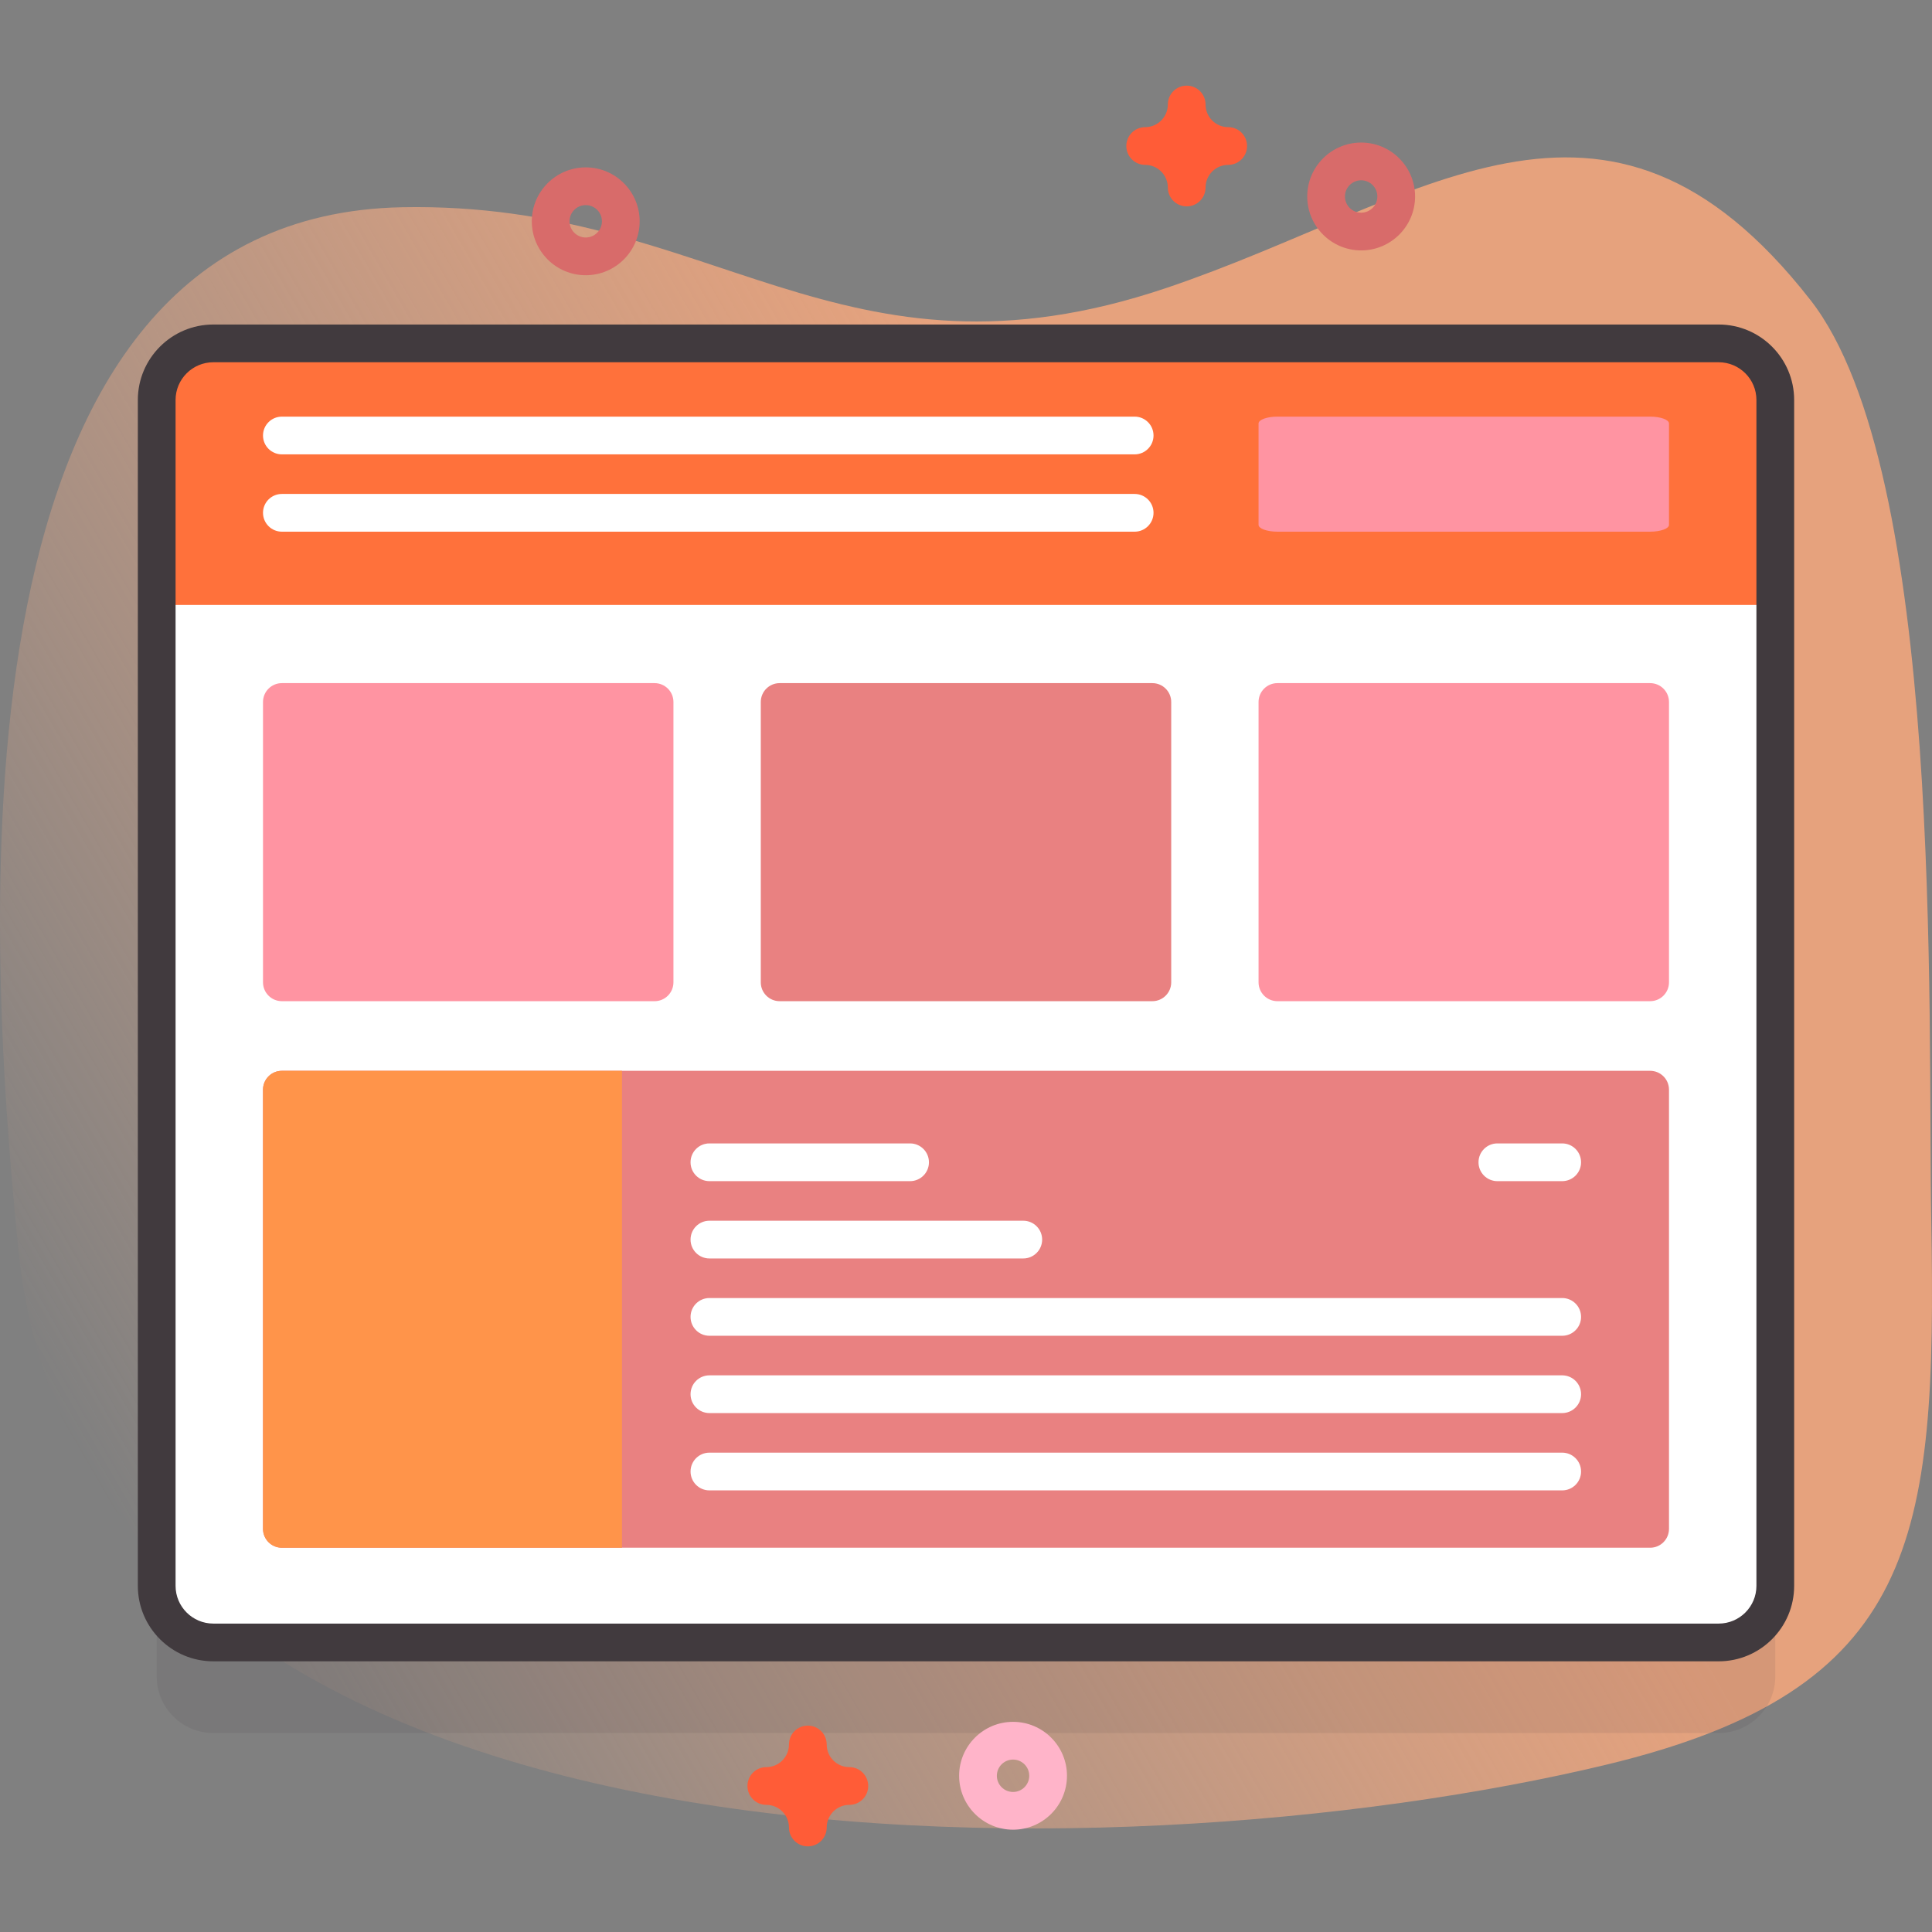
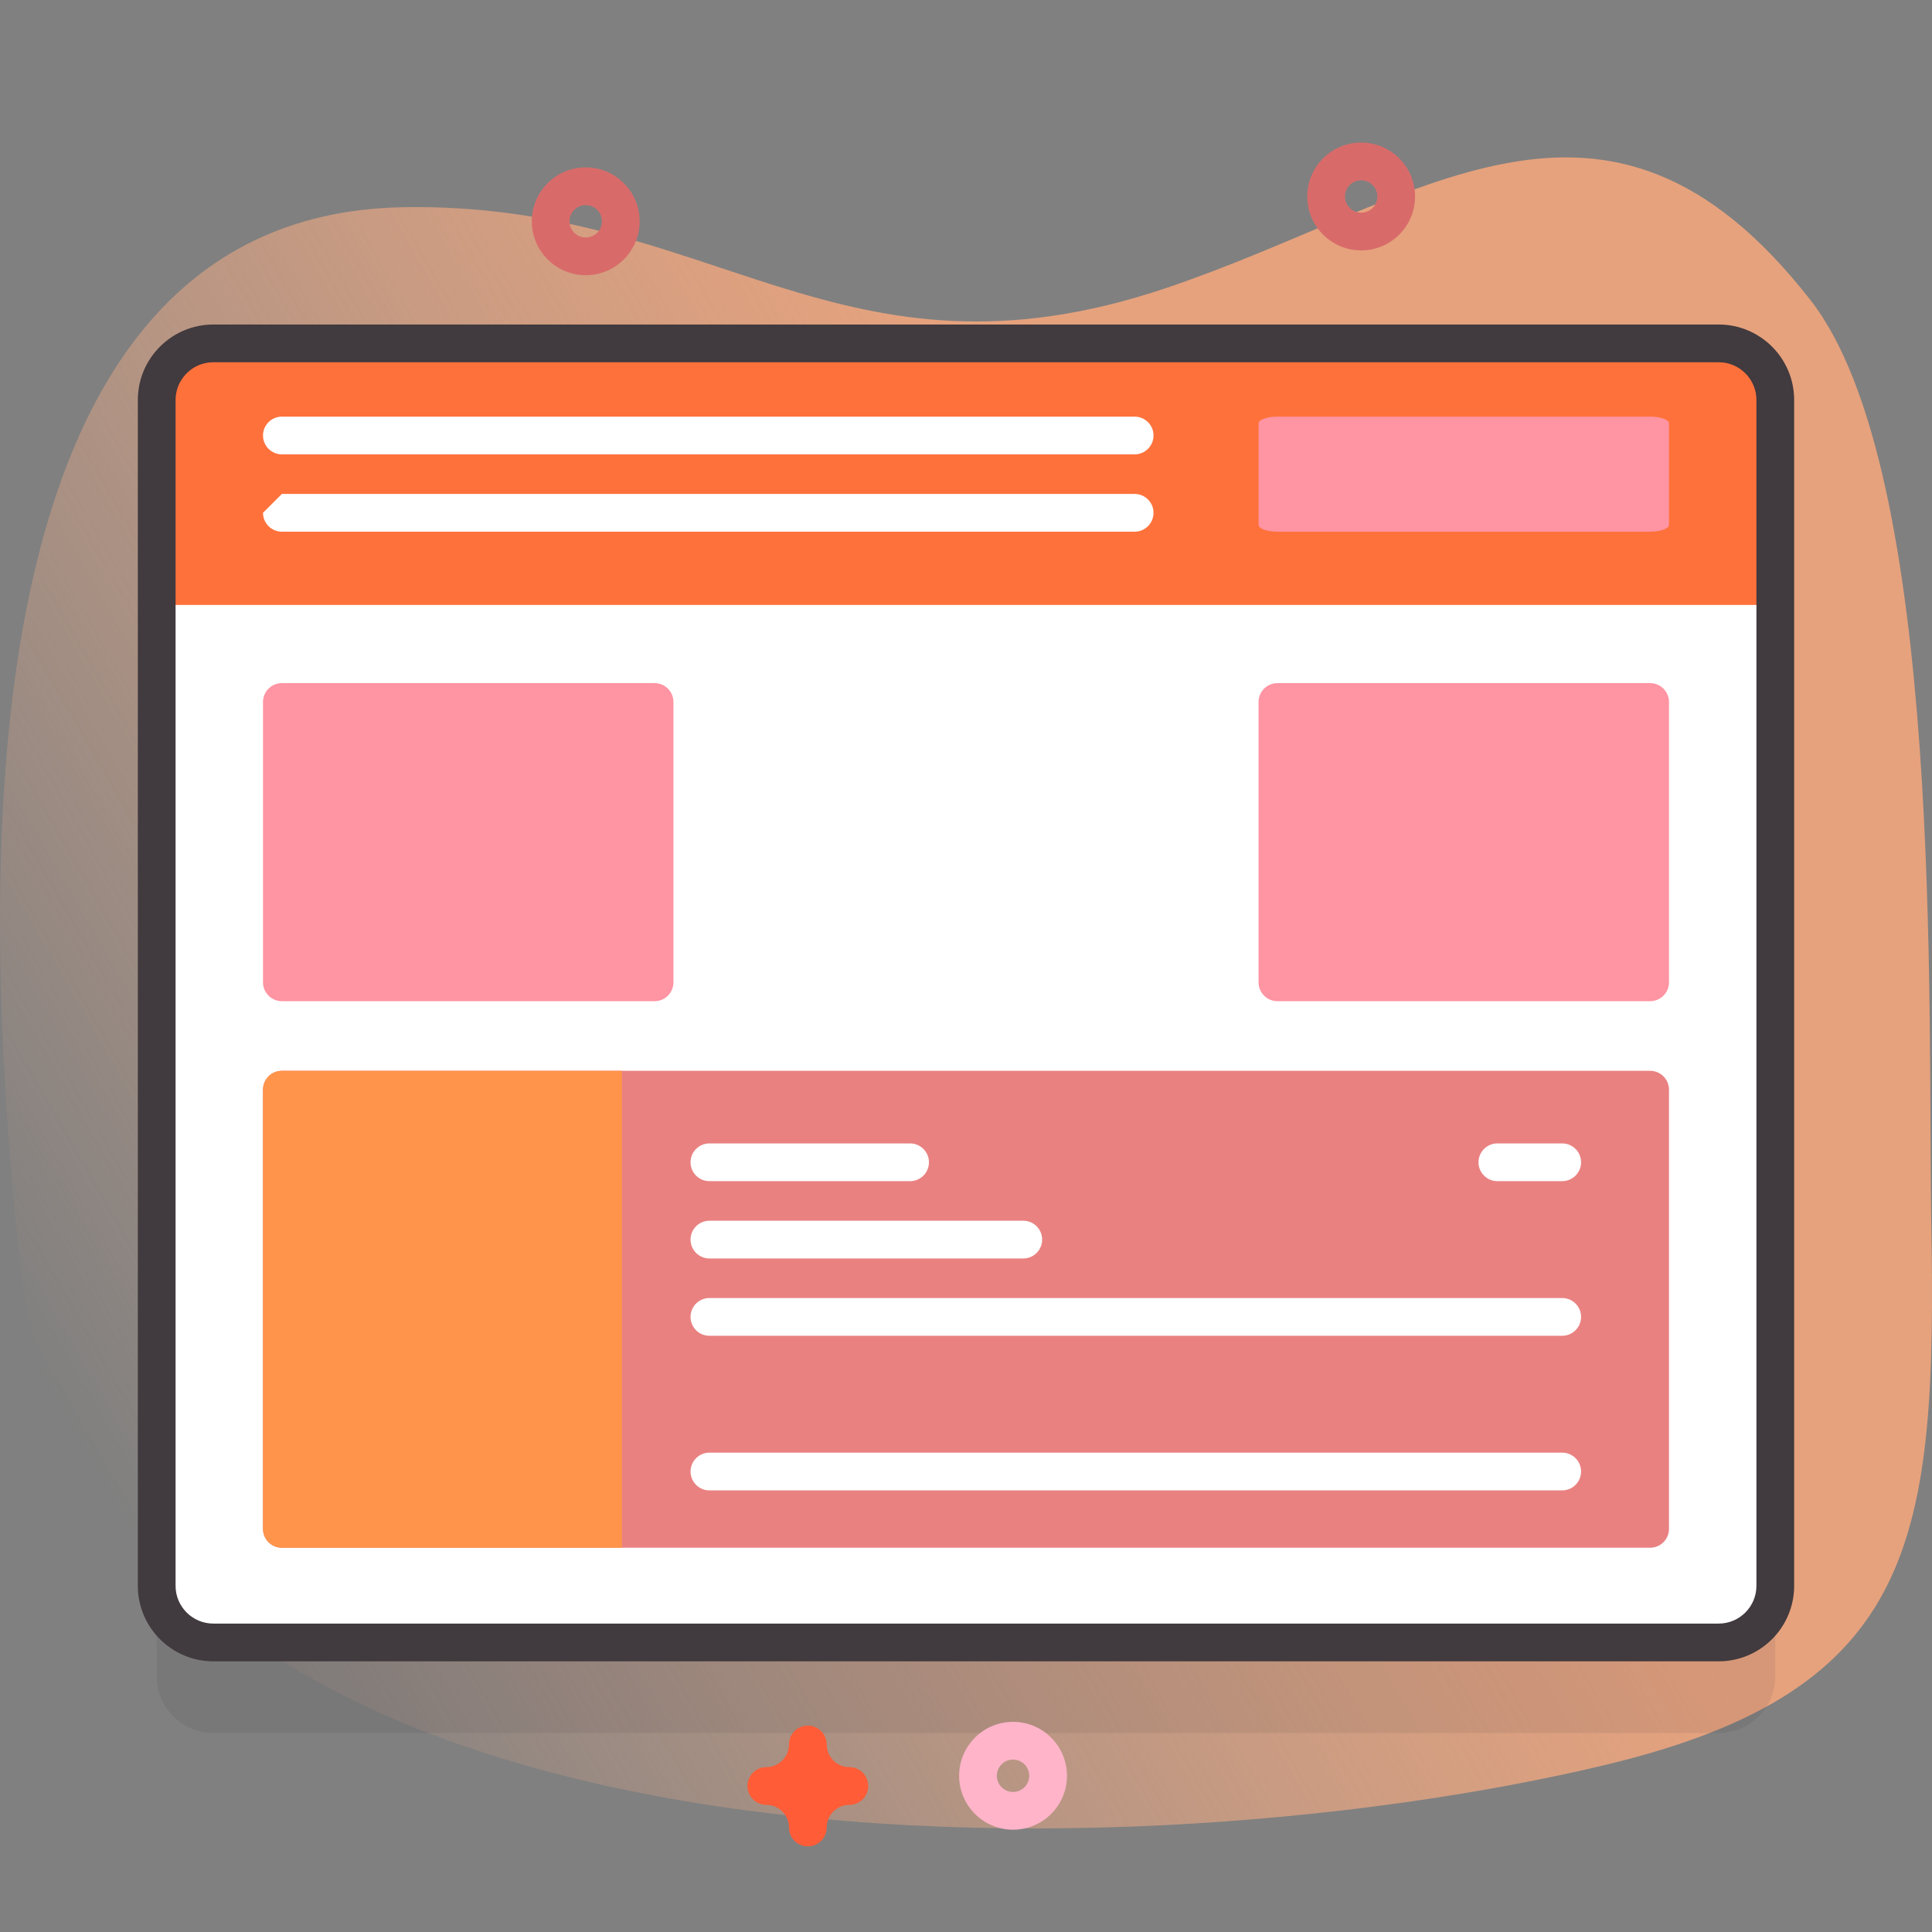
<svg xmlns="http://www.w3.org/2000/svg" version="1.1" id="Capa_1" x="0px" y="0px" width="512px" height="512px" viewBox="0 0 512 512" enable-background="new 0 0 512 512" xml:space="preserve">
  <rect x="0" y="0" width="512" height="512" fill="#808080" stroke="none" />
  <g>
    <linearGradient id="SVGID_1_" gradientUnits="userSpaceOnUse" x1="27.58" y1="117.438" x2="504.533" y2="392.807" gradientTransform="matrix(1 0 0 -1 0 514)">
      <stop offset="0" style="stop-color:#FBB58F;stop-opacity:0" />
      <stop offset="0.629" style="stop-color:#E6A27D" />
    </linearGradient>
    <path fill="url(#SVGID_1_)" d="M4.896,331.392C22.344,504.264,297.313,498.535,425.7,467.657   c82.47-19.834,87.596-59.472,86.106-144.001c-0.96-54.486,3.443-198.725-32.004-244.123C425.354,9.8,376.574,53.535,309.146,76.298   c-86.488,29.197-120.189-22.932-202.476-21.38C-13.971,57.196-4.109,242.17,4.896,331.392L4.896,331.392z" />
  </g>
  <path opacity="0.1" fill="#413A3E" enable-background="new    " d="M455.47,459.267H56.53c-8.284,0-15-6.716-15-15V130  c0-8.284,6.716-15,15-15h398.94c8.284,0,15,6.716,15,15v314.266C470.47,452.551,463.755,459.267,455.47,459.267z" />
  <path fill="#FFFFFF" d="M455.47,435.267H56.53c-8.284,0-15-6.716-15-15V106c0-8.284,6.716-15,15-15h398.94c8.284,0,15,6.716,15,15  v314.266C470.47,428.551,463.755,435.267,455.47,435.267z" />
  <path fill="#FF713B" d="M470.47,160.313V106c0-8.284-6.716-15-15-15H56.53c-8.284,0-15,6.716-15,15v54.313H470.47z" />
  <path fill="#413A3E" d="M455.471,440.266H56.529c-11.028,0-20-8.972-20-20V106c0-11.028,8.972-20,20-20H455.47  c11.028,0,20,8.972,20,20v314.266C475.471,431.294,466.499,440.266,455.471,440.266L455.471,440.266z M56.529,96  c-5.514,0-10,4.486-10,10v314.266c0,5.514,4.486,10,10,10H455.47c5.514,0,10-4.486,10-10V106c0-5.514-4.486-10-10-10H56.529z" />
  <path fill="#FF94A2" d="M173.469,265.324h-98.77c-2.761,0-5-2.239-5-5v-74.288c0-2.761,2.239-5,5-5h98.77c2.761,0,5,2.239,5,5  v74.288C178.469,263.085,176.23,265.324,173.469,265.324z" />
-   <path fill="#E98181" d="M305.385,265.324h-98.77c-2.761,0-5-2.239-5-5v-74.288c0-2.761,2.239-5,5-5h98.77c2.761,0,5,2.239,5,5  v74.288C310.385,263.085,308.146,265.324,305.385,265.324z" />
  <path fill="#FF94A2" d="M437.301,265.324h-98.77c-2.761,0-5-2.239-5-5v-74.288c0-2.761,2.239-5,5-5h98.77c2.761,0,5,2.239,5,5  v74.288C442.301,263.085,440.062,265.324,437.301,265.324z" />
  <path fill="#FF94A2" d="M437.301,140.901h-98.77c-2.761,0-5-0.81-5-1.809v-26.871c0-0.999,2.239-1.809,5-1.809h98.77  c2.761,0,5,0.81,5,1.809v26.871C442.301,140.091,440.062,140.901,437.301,140.901z" />
  <path fill="#E98181" d="M437.301,410.165H74.699c-2.761,0-5-2.239-5-5V288.774c0-2.761,2.239-5,5-5H437.3c2.761,0,5,2.239,5,5  v116.391C442.301,407.926,440.062,410.165,437.301,410.165L437.301,410.165z" />
  <path fill="#FF944A" d="M164.836,283.774H74.699c-2.761,0-5,2.239-5,5v116.391c0,2.761,2.239,5,5,5h90.136V283.774H164.836z" />
  <path fill="#FFFFFF" d="M188,303.017h53.181c2.761,0,5,2.239,5,5s-2.239,5-5,5H188c-2.761,0-5-2.239-5-5  S185.239,303.017,188,303.017z" />
  <path fill="#FFFFFF" d="M396.819,303.017H414c2.761,0,5,2.239,5,5s-2.239,5-5,5h-17.181c-2.761,0-5-2.239-5-5  S394.058,303.017,396.819,303.017z" />
  <g>
    <path fill="#FFFFFF" d="M188.003,323.505h83.177c2.761,0,5,2.239,5,5s-2.239,5-5,5h-83.177c-2.761,0-5-2.239-5-5   S185.242,323.505,188.003,323.505L188.003,323.505z" />
  </g>
  <path fill="#FFFFFF" d="M188.003,343.992H414c2.761,0,5,2.239,5,5s-2.239,5-5,5H188.003c-2.761,0-5-2.239-5-5  S185.242,343.992,188.003,343.992z" />
  <g>
-     <path fill="#FFFFFF" d="M188.003,364.48H414c2.761,0,5,2.239,5,5s-2.239,5-5,5H188.003c-2.761,0-5-2.239-5-5   S185.242,364.48,188.003,364.48z" />
-   </g>
+     </g>
  <path fill="#FFFFFF" d="M74.699,110.412h225.997c2.761,0,5,2.239,5,5s-2.239,5-5,5H74.699c-2.761,0-5-2.239-5-5  S71.938,110.412,74.699,110.412z" />
  <g>
-     <path fill="#FFFFFF" d="M74.699,130.901h225.997c2.761,0,5,2.239,5,5s-2.239,5-5,5H74.699c-2.761,0-5-2.239-5-5   S71.938,130.901,74.699,130.901z" />
+     <path fill="#FFFFFF" d="M74.699,130.901h225.997c2.761,0,5,2.239,5,5s-2.239,5-5,5H74.699c-2.761,0-5-2.239-5-5   z" />
  </g>
  <path fill="#FFFFFF" d="M188.003,394.968c-2.761,0-5-2.239-5-5s2.239-5,5-5H414c2.761,0,5,2.239,5,5s-2.239,5-5,5" />
  <path fill="#D86B6A" d="M360.721,66.362c-7.881,0-14.292-6.411-14.292-14.292c0-7.88,6.411-14.291,14.292-14.291  c7.88,0,14.291,6.411,14.291,14.291C375.012,59.951,368.601,66.362,360.721,66.362z M360.721,47.779  c-2.366,0-4.292,1.925-4.292,4.291s1.926,4.292,4.292,4.292s4.291-1.926,4.291-4.292S363.087,47.779,360.721,47.779z" />
  <path fill="#D86B6A" d="M155.225,72.939c-7.881,0-14.292-6.411-14.292-14.291c0-7.881,6.411-14.292,14.292-14.292  c7.88,0,14.291,6.411,14.291,14.292C169.516,66.528,163.104,72.939,155.225,72.939z M155.225,54.356  c-2.366,0-4.292,1.926-4.292,4.292s1.926,4.291,4.292,4.291s4.291-1.925,4.291-4.291S157.591,54.356,155.225,54.356z" />
  <path fill="#FFB4C9" d="M268.469,484.889c-7.88,0-14.291-6.411-14.291-14.292c0-7.88,6.411-14.291,14.291-14.291  c7.881,0,14.292,6.411,14.292,14.291C282.761,478.478,276.35,484.889,268.469,484.889L268.469,484.889z M268.469,466.306  c-2.366,0-4.291,1.925-4.291,4.291s1.925,4.292,4.291,4.292s4.292-1.926,4.292-4.292S270.835,466.306,268.469,466.306z" />
  <g>
-     <path fill="#FF5C37" d="M314.486,54.694c-2.762,0-5-2.238-5-5c0-3.309-2.692-6-6.001-6c-2.762,0-5-2.238-5-5s2.238-5,5-5   c3.309,0,6.001-2.691,6.001-6c0-2.762,2.238-5,5-5s5,2.238,5,5c0,3.309,2.691,6,5.999,6c2.762,0,5,2.238,5,5s-2.238,5-5,5   c-3.308,0-5.999,2.691-5.999,6C319.486,52.456,317.248,54.694,314.486,54.694z" />
    <path fill="#FF5C37" d="M214.084,489.306c-2.762,0-5-2.238-5-5c0-3.309-2.691-6-6-6c-2.762,0-5-2.238-5-5s2.238-5,5-5   c3.309,0,6-2.691,6-6c0-2.762,2.238-5,5-5s5,2.238,5,5c0,3.309,2.691,6,6,6c2.762,0,5,2.238,5,5s-2.238,5-5,5c-3.309,0-6,2.691-6,6   C219.084,487.068,216.846,489.306,214.084,489.306z" />
  </g>
</svg>